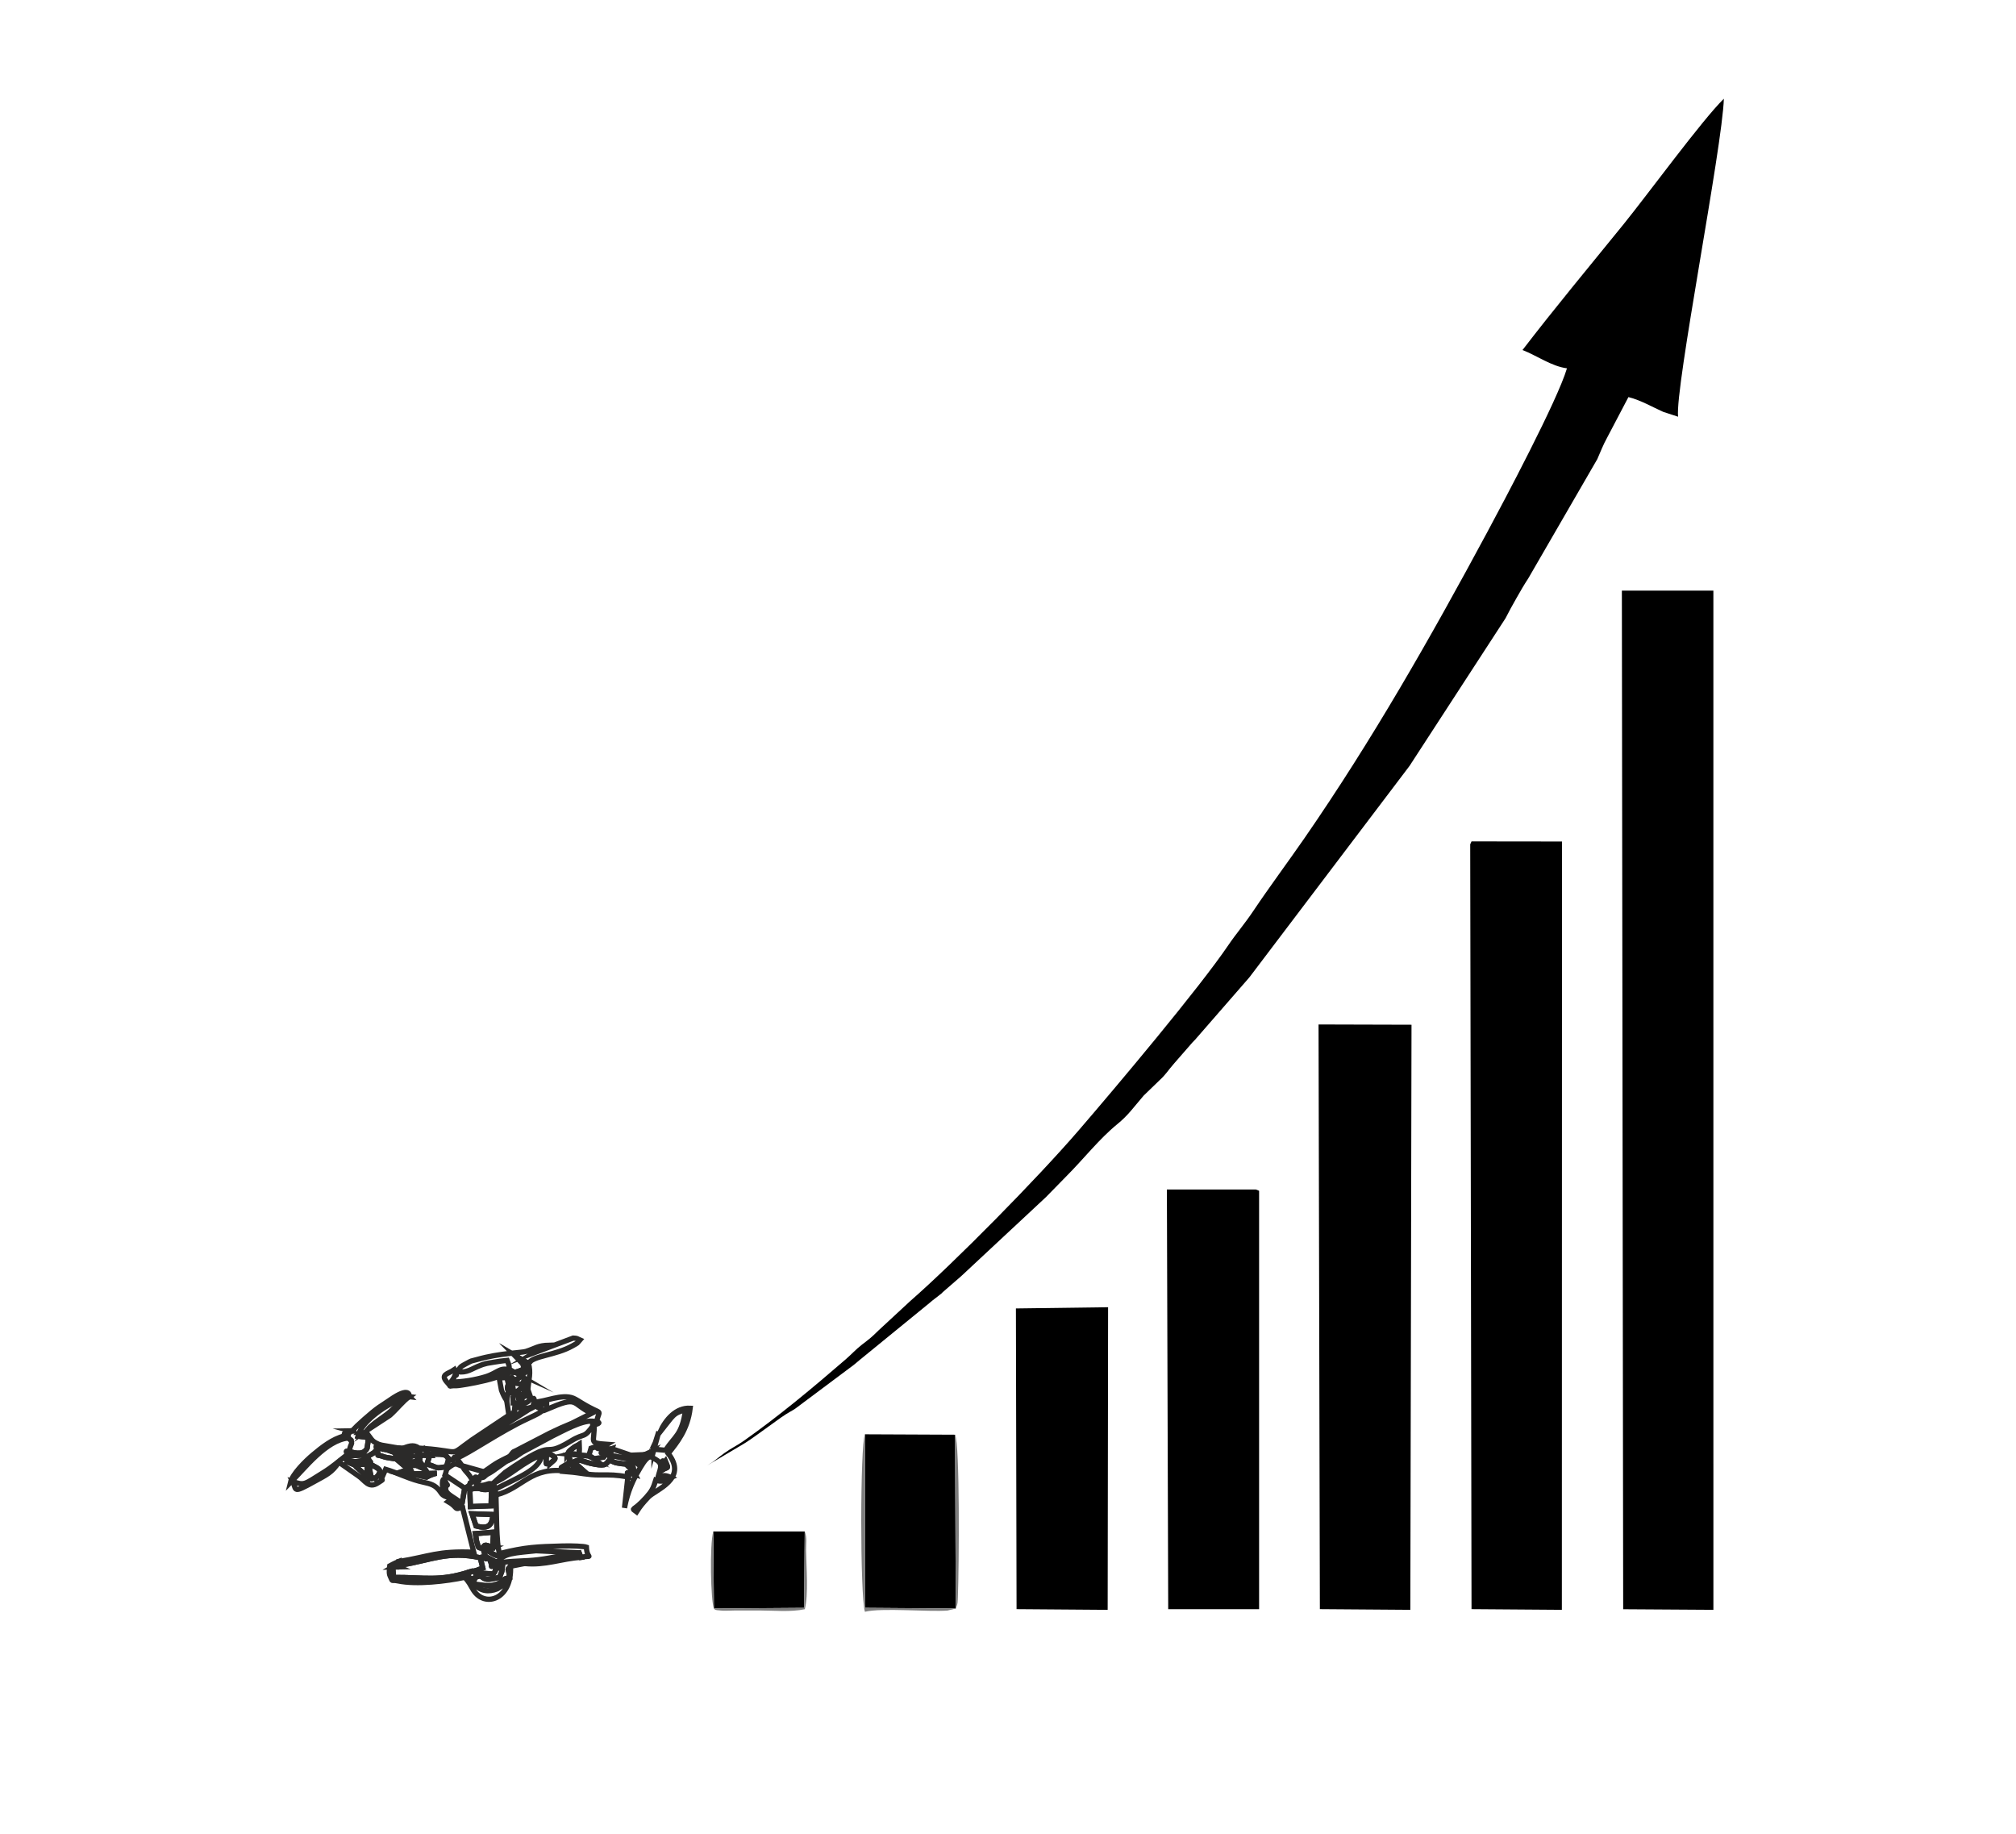
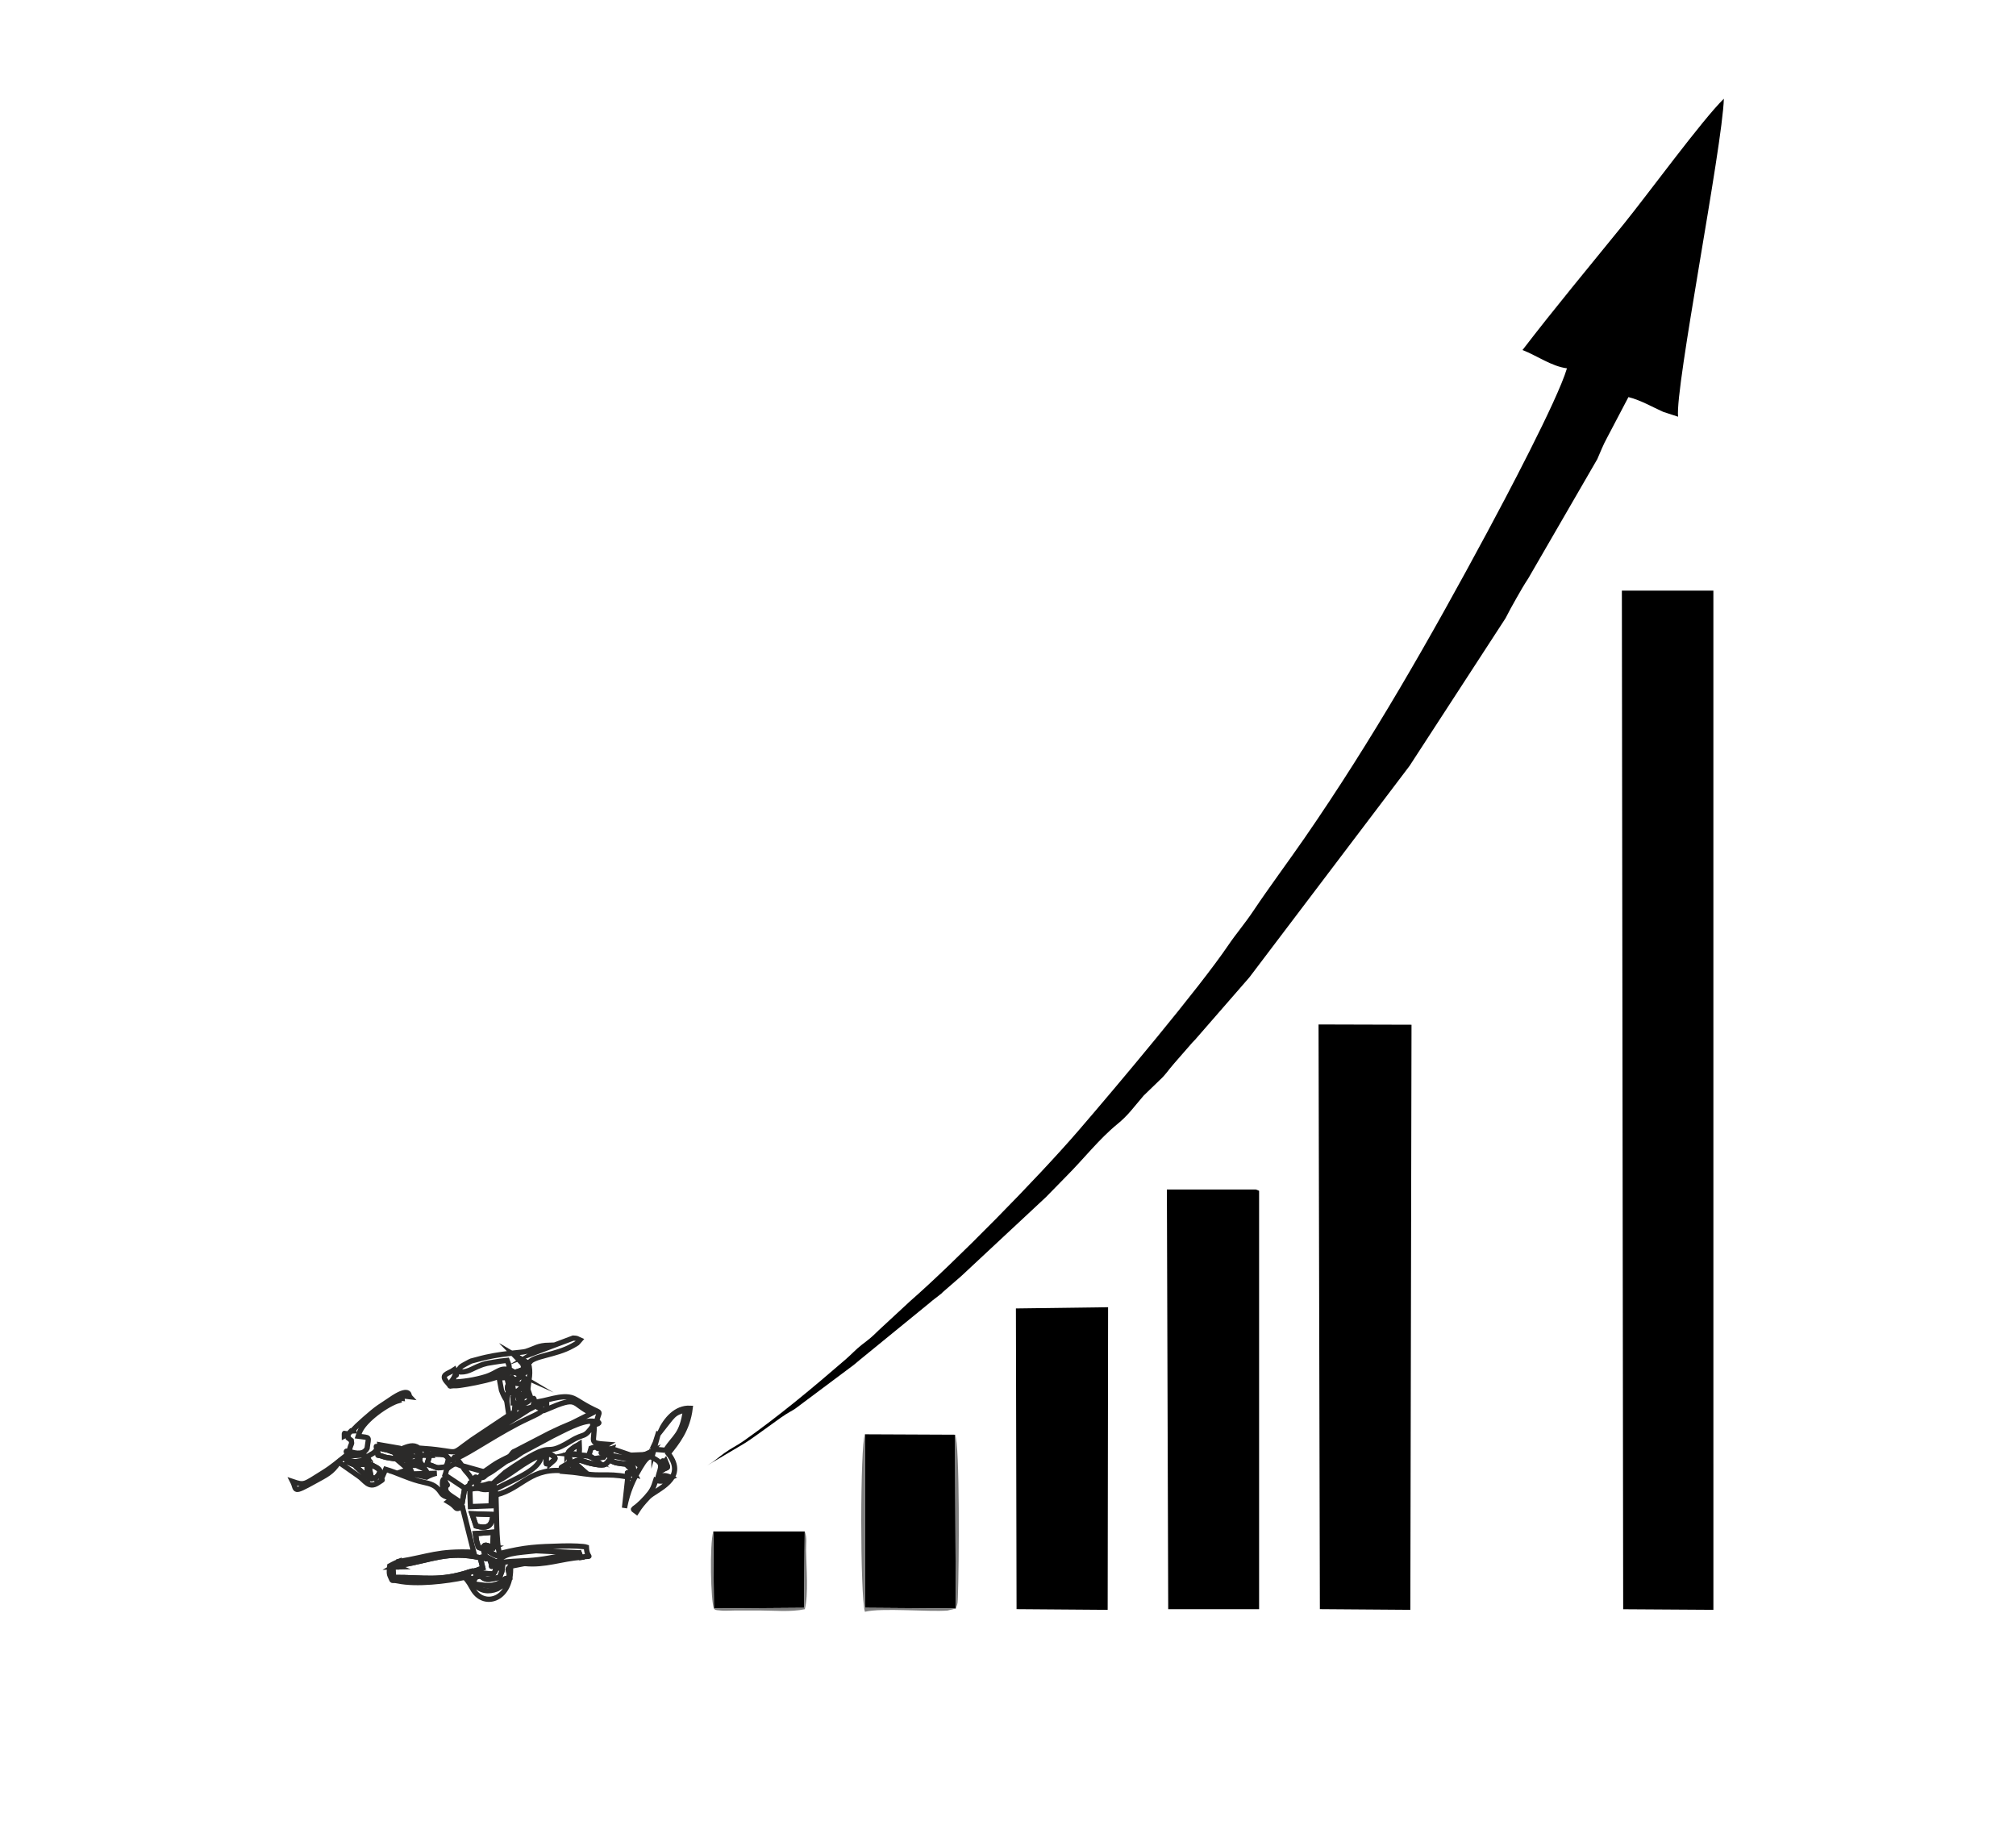
<svg xmlns="http://www.w3.org/2000/svg" xml:space="preserve" width="909px" height="827px" version="1.1" shape-rendering="geometricPrecision" text-rendering="geometricPrecision" image-rendering="optimizeQuality" fill-rule="evenodd" clip-rule="evenodd" viewBox="0 0 909 826.36">
  <g id="Слой_x0020_1">
    <g id="_2101797149184">
      <polygon fill="black" points="731.88,725.18 772.56,725.44 772.55,265.95 731.29,265.95 " />
      <path fill="black" d="M686.49 157.48c6.44,2.5 13.09,7.36 20.04,8.25 -4.28,14.51 -28.77,60.54 -35.87,73.74 -25.87,48.11 -51.98,93.94 -82.45,138.03 -6.8,9.84 -16.44,22.9 -22.92,32.6 -4.11,6.15 -7.96,10.54 -11.42,15.65 -13.3,19.64 -50.64,63.96 -67.5,83.53 -18.94,21.97 -55.92,59.47 -76.05,77.05l-14.14 13.09c-3.57,3.53 -4.23,3.92 -7.5,6.44 -2.8,2.17 -4.52,4.19 -7.46,6.74 -14.52,12.56 -30.16,25.61 -45.83,36.64 -3.29,2.31 -5.47,3.17 -8.83,5.58 -2.93,2.1 -3.95,3.34 -7.64,5.5l16.6 -9.83c4.11,-2.54 10.69,-7.55 16.47,-11.63 2.07,-1.46 2.64,-1.75 4.3,-2.74l1.47 -0.86c0.22,-0.14 0.52,-0.31 0.73,-0.45l26.42 -19.75c0.18,-0.15 0.46,-0.37 0.64,-0.52 0.18,-0.15 0.44,-0.37 0.62,-0.52 0.18,-0.15 0.44,-0.38 0.62,-0.52 0.18,-0.15 0.44,-0.38 0.62,-0.53l31.8 -25.95c1.94,-1.68 2.3,-1.8 4.04,-3.21 3.46,-2.8 -0.29,0.4 1.88,-1.62l7.6 -6.6c0.18,-0.15 0.44,-0.38 0.62,-0.54l37.76 -35.21c0.18,-0.17 0.43,-0.41 0.61,-0.58l9.33 -9.53c7.41,-7.42 14.57,-16.58 22.65,-23.18 5.11,-4.17 7.18,-7.39 11.99,-12.96l7.09 -6.85c3.14,-2.9 3.53,-4.09 6.69,-7.7l8.23 -9.44c0.17,-0.17 0.41,-0.42 0.58,-0.6 0.16,-0.17 0.41,-0.42 0.57,-0.58l24.09 -27.66c0.15,-0.17 0.37,-0.44 0.52,-0.62l71.67 -94.61c0.15,-0.2 0.35,-0.48 0.5,-0.68l43.21 -66.46c1.56,-3.06 2.96,-5.64 5.01,-9.22 1.94,-3.4 3.15,-5.55 5.26,-8.77l31.11 -53.75c1.35,-3.06 2.54,-6.26 4.51,-9.83l9.52 -18.12c5.58,1.42 10.67,4.41 15.63,6.64l6.76 2.21c-1.51,-12.77 20.03,-121.85 20.63,-143.36 -9.61,9.35 -34.49,43.36 -45.12,56.47 -16.08,19.84 -30.84,37.52 -45.66,56.82z" />
-       <polygon fill="black" points="663.5,725.14 704.23,725.44 704.29,379.06 663.5,379.01 662.91,380.31 " />
      <polygon fill="black" points="595.12,725.14 635.91,725.44 636.44,461.66 594.52,461.54 " />
      <polygon fill="black" points="526.74,725.16 567.72,725.16 567.72,536.52 566.23,535.93 526.14,535.93 " />
      <polygon fill="black" points="458.36,725.14 499.44,725.45 499.63,589.02 458.07,589.57 " />
      <polygon fill="black" points="430.95,724.86 430.64,646.49 390,646.31 390,724.55 " />
      <polygon fill="black" points="321.9,724.86 362.57,724.56 362.85,690.1 321.62,690.1 " />
      <path fill="#7D7D7D" d="M430.95 724.86l0.62 -1.67c0.06,-0.29 0.15,-0.64 0.19,-0.98 0.06,-0.4 0.13,-2.22 0.13,-2.27 0.55,-13.46 0.94,-69.37 -1.25,-73.45l0.31 78.37 -40.95 -0.31 0 -78.24c-2.21,4.73 -2.24,72.69 -0.02,80.01 7.75,-1.87 28.43,0.11 37.22,-0.55l3.75 -0.91z" />
      <path fill="#7D7D7D" d="M321.9 724.86c0.73,0.34 -0.63,0.67 3.74,0.96 1.52,0.1 4.31,-0.07 5.98,-0.09 3.53,-0.02 7.08,0 10.61,0 6.73,0 14.12,0.8 20.65,-0.56 1.7,-6.24 0.68,-19.19 0.58,-26.55 -0.04,-3.24 0.53,-5.56 -0.61,-8.52l-0.28 34.46 -40.67 0.3 -0.28 -34.76c-1.72,5.82 -1.16,31.47 0.28,34.76z" />
    </g>
    <g id="_2101797149136">
      <path fill="none" stroke="#2B2A29" stroke-width="2.36" stroke-miterlimit="22.926" d="M208.46 678.97c-2.13,-1.87 -2.44,0.35 -0.08,-1.77l1.17 -6.61c2.43,0.19 2.02,0.89 2.02,-1.19l-2.02 1.19 -8.87 -5.91c0.93,-2.54 -0.04,-2.42 3.27,-4.51 1.8,-1.14 2.96,0.14 4.65,0.62l-2.09 -2.81c-2.39,-1.91 -0.69,-1.24 -2.06,-0.64 0.18,-0.25 0.48,-0.91 0.57,-0.71 0.01,0 2.13,-3.26 15.4,-10.98l17.42 -11.08c-2.81,-0.15 -3.53,-0.32 -5.65,-0.49 -0.92,7.26 0.07,0.95 -2.74,3.63l-16.51 11.02c-11.23,7.95 -4.08,5.26 -21.77,3.96l2.67 3.15c-4.46,0.07 -1.6,-0.53 -4.49,0.4 -0.15,3.4 0.04,2.15 2.37,5.86 -5.78,-2.4 -2.35,-1.65 -7.67,-1.77 2.19,3.92 1.33,2.12 1.72,5.34l-6.5 -1.89 4.95 -1.59 -5.59 -4.78c-1.01,-0.14 -4.52,-0.63 -5.11,-0.84 -5.2,-1.9 -1.91,0.87 -3.54,-3.12l1.43 -0.95c2.24,0.89 2.38,0.52 3.78,1.05 4.9,1.87 1.36,0.03 3.53,2.12l0.58 -3.23 -8.03 -1.39 0.14 1.45c-2.25,-0.93 -1.89,-1.41 -1.43,0.95 -0.88,0.52 -1.43,1.17 -1.56,1.27l-2.63 1.54c-0.14,-0.33 -0.66,0.51 -0.96,0.81 1.88,-0.64 1.35,1.56 1.46,1.17 0.03,-0.11 2.22,0.96 -0.8,1.54l-0.52 -1.99c-1.32,0.28 -3.91,1.01 -5.52,0.79 -5.1,-0.69 -2.86,-0.52 -2.77,-2.5l-0.13 -0.59 0.89 -1.49c3.38,1.13 6.72,1.41 8.09,-1.42 0.66,-5.61 1.66,-4.57 -4.03,-5.4l0.55 -1.67c2.07,-5.62 12.81,-13.08 17.71,-14.39 -0.64,-1.94 -0.74,-1.23 1.52,-1 -0.2,-1.66 -0.58,-1.34 1.05,-1.05l2.22 0.27c-0.01,-0.01 0.64,-4.53 -7.12,0.43l-5.79 3.87c-0.21,0.14 -0.51,0.33 -0.72,0.47 -3.31,2.27 -10.18,8.48 -12.27,10.71l2.06 -0.11 -2.32 0.04 -1.49 1.52c-1.96,-0.43 -1.62,-0.98 -1.62,0.8l1.62 -0.8 0.11 1.71 1.39 1.09c0.4,2.32 -0.04,0.5 -0.96,4.93 -1.86,-0.12 -1.36,-0.45 -0.89,1.49 -4.23,3.26 -6.45,5.39 -10.88,8.14 -8.64,5.34 -8.24,5.82 -13.69,3.99 1.92,3.75 -0.52,5.69 10.18,-0.26 4.82,-2.67 7.65,-3.83 10.58,-8.5l8.83 6.2c2.88,1.84 4.59,5.91 8.77,3.18 3.89,-2.53 0.71,-0.27 2.04,-2.77l1.49 -3.38c5.53,1.65 9.33,3.8 15.05,5.34 2.92,0.79 5.73,0.99 7.86,2.83 2.81,2.44 1.48,3.55 5.99,4.65 -0.15,-0.26 -0.47,-0.89 -0.54,-0.7l-1.93 -2.59c-1.16,-2.06 -0.11,0.69 -0.74,-1.84 -0.2,-0.82 -0.12,-5.5 1.49,-1.76 1.16,2.7 0.49,-0.1 0.37,1.31l-0.38 0.63c-0.73,2.94 2.48,3.98 5.91,6.52 -3.79,1.24 1.19,-0.41 -2.06,-0.34 -2.8,0.06 0.65,-1.89 -2.77,0.53 4.53,2.62 2.55,4.12 6.34,2.3zm-27.25 -21.85l1.22 0.8 -1.22 -0.8 -0.88 -2.66c3.84,2.39 2.36,2.83 5.46,1.69 -0.23,-0.24 -0.54,-0.96 -0.68,-0.73 -0.15,0.24 -0.56,-0.54 -0.76,-0.68l-1.83 -1.13c-0.23,-0.14 -0.69,-0.31 -1.02,-0.48l7.88 1.04 0.27 -0.9c-2.33,-2.5 -4.65,-1.95 -7.75,-0.71l-0.4 0.57c-2.28,-0.77 -1.74,-1.04 -1.17,1.33l-1.03 1.64 1.91 1.02zm5.85 1.64l-1.96 -0.09c1.13,1.26 -0.45,2.01 1.96,0.09 2.22,0.42 1.93,0.96 1.33,-1.15l-1.33 1.15zm42.88 -2.59l0.08 1.5c2.33,-1.05 2.27,-1.17 4.56,-2.69 0.21,-0.15 0.49,-0.35 0.71,-0.5l13.84 -7.42c4.52,-2.18 13.01,-7.03 17.93,-6.68 8.41,0.6 -4.31,3.04 1.96,0.3 1.25,-6.51 3.36,-2.37 -6.62,-8.42 -0.67,-0.42 -2.88,-1.82 -3.91,-2.23 -5.16,-2.09 -12.66,1.67 -17.56,1.73 -1.19,2.89 0.9,1.62 -1.82,2.97l-18.67 11.92c-0.22,0.14 -0.52,0.32 -0.74,0.45l-12.2 8.02c-2.08,2.02 -0.5,0.15 -1.41,1.83 4.71,-1.62 19.74,-12.12 31.81,-17.67 0.75,-0.34 5.11,-2.39 5.6,-2.83 2.4,-2.18 4.06,0.35 -2.14,-2.81l5.11 -1.38 0 2.81c14.74,-6.29 10.68,-2.89 20.28,1.8l-8.91 4.47c-3.69,1.53 -6.28,2.66 -9.78,4.37l-14.14 7.32c-3.2,1.8 -1.74,0.24 -3.98,3.14zm-6.84 14.98l-0.38 -2 0.38 2 0.52 2.51c12.25,-3.06 15.59,-13.14 32.37,-10.67 1.34,-4.43 -7.17,0.66 -0.01,-3.47 2.31,0.45 0.16,0.33 0.85,-2.18l-1.21 -1.76c1.51,-2.07 0.04,-0.92 2.79,-3.09 1.41,-1.12 1.58,-0.84 2.7,-1.6 0.23,6.86 -0.19,3.65 -3.93,4.41l8.14 0.76c0.1,0.03 2.13,1.07 2.56,1.24 -3.08,-2.43 -2.7,0.31 -1.38,-4.72 4.73,-1.73 0.55,2.44 7.31,-1.74 -8.9,-0.63 -5.52,-0.82 -5.94,-9.03 -4.87,6.87 -3.9,3.54 -10.38,7.49 -14.79,9.02 -4.51,-3.21 -29.75,14.21l-5.31 4.82c7.77,-3.3 13.39,-9.73 21.89,-12.68 -1.1,6.65 -10,9.73 -21.22,15.5zm50.3 -17.46l2.52 -0.87 -0.92 2.94 9.15 1.82 0.28 -1.84 -8.51 -2.92 -2.34 0.13c-5.62,3.56 -0.18,0.69 -0.18,0.74zm9.71 11.79c1.62,-1.26 -3.12,-2.84 3.13,-1.04 -3.42,-6.05 2,-1.65 -2.88,-3.52 4.23,4.41 1.41,-0.71 1.61,-1.04 -2.09,-0.12 -4.17,-0.16 -6.23,-0.57 -2.57,-0.51 -0.37,0.07 -1.77,-0.43 -1.7,-0.62 -1.31,-0.78 -1.91,-1.24 -1.92,1.9 -1.4,3.15 -6.88,2.16 -6.48,-1.18 -5.91,-2.67 -9.4,-1.12 -0.03,0.54 0.74,0.57 0.86,0.98l3.48 3.09 -4.57 -0.65 -2.2 1.13c5.31,0.44 8.77,1.43 13.91,1.39 5.46,-0.03 7.36,-0.03 12.85,0.86zm-69.89 2.13c2.9,-1.48 0.46,0.24 2.37,-1.44 1.71,-1.5 1.9,-2.11 2.61,-2.95l-9.46 -2.65c-0.14,1.71 3.05,3.39 4.48,7.04zm2.51 -1.55c-1.84,-0.51 -1.49,-0.85 -1.09,1.01l0.31 2.46 -0.31 -2.46c1.69,0.26 1.37,0.64 1.09,-1.01 2.58,-0.38 2.02,-0.03 3.54,-1.53l-3.54 1.53zm-29.82 -1.9l11.04 -0.28c-0.98,0.08 -3.16,0.9 -4.66,1.74l-6.38 -1.46zm-17.94 -3.84c2.83,1.55 5.13,2.19 1.14,5.96 -2.2,-1.31 -1.01,2.22 -2.09,-2.27 -1.17,-4.86 0.85,-3.6 0.95,-3.69zm-8.39 -0.25l5.9 -0.33 0.1 5.64 -4.89 -4.34c-1.19,-1.29 0,-0.48 -1.11,-0.97zm41.73 0.84c-5.55,0.94 -3.29,0.49 -8.78,-1.18l1.4 -4.4c8.22,-0.32 6.88,0.69 8.41,2.01l-1.03 3.57zm46.59 -1.3c-1.4,-1.37 -1.87,2.05 -1.62,-2.31 0.22,-3.58 -0.44,-0.37 1.38,-2.29 3.89,2.16 2.91,2.23 0.24,4.6z" />
      <path fill="none" stroke="#2B2A29" stroke-width="2.36" stroke-miterlimit="22.926" d="M226.14 619.61c-0.37,-4.27 1.22,-1.26 2.34,-1.44 2.56,-0.4 1.63,1.46 7.81,-1.29 -0.78,-3.45 0.1,-1.45 -2.89,-4.84 -0.17,-0.2 -0.7,-0.84 -0.98,-1.12l5.85 3.44 -1.34 3.73c-8.09,8.68 -4.47,-1.49 -7.42,4.91 -2.29,4.97 2.03,4.55 2.26,4.73l-0.89 -4.66 4.56 0.66c1.84,-2.52 -0.09,-2.57 1.59,-0.9l0.92 3.16c0.48,-4.41 1.54,-7.48 0.32,-11.63 2.09,-3.54 12.21,-3.58 19.89,-7.95 2.63,-1.5 1.73,-0.83 3.3,-2.62 -1.4,-0.59 -0.91,-0.77 -3.02,-0.86l-17.81 6.7c1.23,-0.75 1.53,-0.7 3.06,-1.32l3.96 -2.18c-5.24,0.15 -6.11,1.4 -10.49,2.81 -2.09,0.67 -11.52,0.7 -21.9,3.61 -3.66,1.03 -1.97,0.25 -5.2,1.98 -0.42,0.23 -1.68,0.88 -2.27,1.38l-1.79 2.16c4.83,0.7 6.3,-1.25 10.95,-2.96 0.25,-0.09 0.55,-0.22 0.81,-0.3l1.82 -0.49c0.03,-0.01 3.05,-0.51 3.18,-0.54 1.89,-0.31 4.08,-0.63 5.91,-0.8l0.6 1.55c0.96,2.99 -0.7,1.85 1.7,3.27 -5.37,-2.41 -6.18,0.76 -12.03,2.56 -4.76,1.46 -10.49,2.37 -15.53,2.42 0.09,-0.27 0.42,-0.89 0.47,-0.71l0.86 -1.41c0.88,-2.83 1.72,1.16 0.07,-3.45 -2.97,2.04 -6.61,2.05 -2.96,5.94 2.18,2.31 -0.44,1.12 4.03,1.25 0.66,0.02 3.85,-0.53 4.71,-0.67 4.25,-0.71 12.6,-2.46 15.55,-4.12zm5.84 8.37l4.78 0.44 -0.9 -3.68c-0.27,0.21 -0.66,0.17 -0.79,0.62l-3.09 2.62zm-3.38 -7.44c0.41,-2.04 0.88,-1.74 -1.09,-1.23l1.09 1.23zm-0.12 10.6c0.7,-5.94 1.48,-3.5 0.33,-9.92 -5.21,-1.99 0.91,0.39 -3.79,-0.63l1.09 5.85c0.77,2.04 1.29,3.11 2.37,4.7z" />
      <path fill="none" stroke="#2B2A29" stroke-width="2.36" stroke-miterlimit="22.926" d="M222.26 682.47c-0.38,5.05 -2.13,6.64 -7.6,5.19l-1.84 -5.51 9.44 0.32zm-0.63 -11.55l-0.22 7.64 -9.3 0.34 -0.25 -7.36c0.93,-0.46 0.5,-0.66 2.48,-0.81 3.3,-0.25 2.3,1.12 7.29,0.19zm-3.43 -7.7c-0.71,0.84 -0.9,1.45 -2.61,2.95 -1.91,1.68 0.53,-0.04 -2.37,1.44 -2.07,1.04 -0.68,-0.37 -1.65,1.79 0,2.08 0.41,1.38 -2.02,1.19l-1.17 6.61c-2.36,2.12 -2.05,-0.1 0.08,1.77l5.16 20.5c-16.55,-0.66 -19.7,1.91 -33.86,4.21 -0.16,1.9 -0.5,1.22 1.71,1.44 12.41,-1.93 20.57,-6.43 35.07,-3.15 2.51,-1.61 3.45,3.65 1.68,-2.76 2.57,-1.78 1.38,0.45 -0.31,-1.38 -3.05,-0.7 -1.8,0.07 -2.95,-3.12 -0.11,-0.3 -0.49,-3.13 -0.59,-3.61l8.17 -0.66 -0.47 7.25c-1.49,0.72 -4.12,0.17 0.17,2.52 2.59,1.42 1.93,0.53 3.01,-0.13 -1.56,-4.39 -1.34,-20.18 -1.63,-26.42l-0.52 -2.51 -0.38 -2c-3.03,-1.57 -1.9,0.3 -7.77,0.38l-0.31 -2.46c-0.4,-1.86 -0.75,-1.52 1.09,-1.01l3.54 -1.53c1.61,-0.79 1.7,-0.89 2.92,-1.68l5.58 -3.99c2.62,-1.65 0.08,-0.07 2.25,-1.19l-0.08 -1.5c-2.07,1.02 -4.94,2.46 -6.3,3.31 -1.35,0.84 -2.13,1.42 -2.86,1.93 -1.13,0.79 -1.68,1.18 -2.58,1.81zm-41.11 42.92l2.45 -0.05c-0.82,-0.34 1.97,-2.47 -2.45,0.05z" />
      <path fill="none" stroke="#2B2A29" stroke-width="2.36" stroke-miterlimit="22.926" d="M213.41 713.09l0.93 0.78 -0.93 -0.78c1.25,-2.97 0.18,-1.92 3.3,-3.05l-0.04 -1.15 5.72 0.39c1.26,-1.58 0.6,-0.89 1.52,-3.09l2.61 -0.36 -0.31 2.49 0.31 -2.49c-0.05,-0.06 -2.75,-5.6 -2.61,0.36 -4.29,-1.39 -0.79,1.7 -3.27,-3.89l3.9 2.05c1.7,-4.62 8.32,-4.55 17.14,-5.54l19.45 0.92 0.8 2.05c6.09,-1.28 2.73,1.37 2.47,-4.61 -1.08,-0.37 -6.3,-0.63 -10.78,-0.5 -11.46,0.33 -16.58,0.44 -28.37,3.41 -1.08,0.66 -0.42,1.55 -3.01,0.13 -4.29,-2.35 -1.66,-1.8 -0.17,-2.52 -0.01,0 -4.16,-3.19 -4.16,0.14 1.69,1.83 2.88,-0.4 0.31,1.38 1.77,6.41 0.83,1.15 -1.68,2.76l1.15 4.61 -3.19 1.24c-0.69,3.93 3.11,-0.2 -1.36,3.98 -2.47,-2.19 -3.14,2.47 -1.52,-3.42 -13.53,4.38 -20.13,2.38 -34.15,2.45l-0.38 -4.69c4.42,-2.52 1.63,-0.39 2.45,-0.05l1.93 -0.97c-2.21,-0.22 -1.87,0.46 -1.71,-1.44 -1.27,0.53 -1.52,0.67 -2.57,1.18l-1.44 0.78c-0.08,1.39 -0.5,3.18 0.15,4.55 1.46,3.07 0.14,1.51 3.51,2.21 8.45,1.77 22.03,0.14 30.16,-1.61l1.14 1.34c0.18,0.24 0.8,1.12 0.99,1.41l1.73 2.97c5.24,8.29 17.54,4.03 16.76,-10.7l6.35 -1.25 -5.54 -0.03c-2.89,4.62 -1.9,0.31 -1.2,6.36 -2.8,0.71 -2,0.51 -4.1,2.27 3.11,-1.13 1.04,-1.3 2.73,0.15l-4.24 2.69c-3.83,1.5 -7.62,1.11 -10.51,-2.27 -2.55,-2.99 -0.17,-0.24 -0.27,-0.64z" />
      <path fill="none" stroke="#2B2A29" stroke-width="2.36" stroke-miterlimit="22.926" d="M181.47 705.12l-1.93 0.97 -2.45 0.05 0.38 4.69c14.02,-0.07 20.62,1.93 34.15,-2.45l2.88 -0.56 3.19 -1.24 -1.15 -4.61c-14.5,-3.28 -22.66,1.22 -35.07,3.15z" />
      <path fill="none" stroke="#2B2A29" stroke-width="2.36" stroke-miterlimit="22.926" d="M294.88 653.05l2.17 -7.93 -2.76 8.65 0.59 -0.72 -6.76 7 -3.56 -2.53c3.09,-0.19 4.02,0.14 6.15,-2.05 5.95,0.6 1.89,0.34 3.36,-1.55l-3.36 1.55 -6.28 0.27 -0.28 1.84 0.82 2.3c-0.2,0.33 2.62,5.45 -1.61,1.04 4.88,1.87 -0.54,-2.53 2.88,3.52 -6.25,-1.8 -1.51,-0.22 -3.13,1.04l-1.53 14.02c1.5,-7.82 3.9,-12.71 7.05,-18.06 3.98,-6.76 4.9,-5 7.14,-3.71 3.93,2.29 1.32,4.74 0.71,9.17 1.17,-0.85 1.43,-3.23 6.15,-1.08 -2.49,1.24 -4.1,2.22 -6.94,1.17 -1.18,3.83 -1.86,5.02 -4.35,7.81 -5.99,6.71 -6.99,4.38 -4.32,6.45 1.58,-2.51 2.97,-4.15 5.3,-6.63 3.12,-3.33 18.05,-8.12 8.97,-19.66 4,-5 8.72,-10.76 9.9,-20.4 -6.38,-0.33 -11.01,5.11 -13.59,10.76 5.98,-7.54 5.75,-8.58 11.53,-10.03 -1.71,11.63 -4.73,11.57 -9,18.22l-5.25 -0.46zm3.74 9.33c-0.27,-6.58 0.58,-2.87 1.4,-3.91 1.53,3.77 1.35,2.23 -1.4,3.91z" />
      <path fill="none" stroke="#2B2A29" stroke-width="2.36" stroke-miterlimit="22.926" d="M224.54 704.35l-3.9 -2.05c2.48,5.59 -1.02,2.5 3.27,3.89 -0.14,-5.96 2.56,-0.42 2.61,-0.36l-0.31 2.49 -0.99 2.55c-3.81,0.45 -5.96,1.98 -8.51,-0.83 -3.12,1.13 -2.05,0.08 -3.3,3.05l0.93 0.78c4.94,0.56 6.72,1.34 11.36,-0.71 2.1,-1.76 1.3,-1.56 4.1,-2.27 -0.7,-6.05 -1.69,-1.74 1.2,-6.36l5.54 0.03c9.16,0.98 16.74,-2.24 25.39,-2.78l-0.8 -2.05c-6.3,0.81 -11.9,2.29 -18.24,3.09 -6.34,0.81 -12.09,0.41 -18.35,1.53zm-10.04 3.47l-2.88 0.56c-1.62,5.89 -0.95,1.23 1.52,3.42 4.47,-4.18 0.67,-0.05 1.36,-3.98z" />
-       <path fill="none" stroke="#2B2A29" stroke-width="2.36" stroke-miterlimit="22.926" d="M181.28 630.12c0.23,2.01 0.57,1.49 -1.52,1 -1.94,4.93 -7.88,7.53 -12.41,11.47 -1.1,0.95 -1.12,1.14 -1.67,1.79l10.05 -6.58c3.19,-2.79 5.9,-6.44 8.82,-8.46l-2.22 -0.27 -1.05 1.05zm-19.23 15.39l-0.55 1.67c5.69,0.83 4.69,-0.21 4.03,5.4 -1.37,2.83 -4.71,2.55 -8.09,1.42l-0.89 1.49 0.13 0.59 6.26 -0.36c3.01,0.83 0.34,-0.95 2.03,2.07l0.52 1.99c3.02,-0.58 0.83,-1.65 0.8,-1.54 -0.11,0.39 0.42,-1.81 -1.46,-1.17 0.3,-0.3 0.82,-1.14 0.96,-0.81l2.63 -1.54c0.13,-0.1 0.68,-0.75 1.56,-1.27 -0.46,-2.36 -0.82,-1.88 1.43,-0.95l-0.14 -1.45c-3.9,-1.73 -3.22,-1.93 -5.98,-5.44l-3.24 -0.1zm-3.4 -0.69l-0.26 -0.07 2.32 -0.04 -2.06 0.11zm-3.37 2.25c-5.31,1.24 -10.33,5.29 -14.13,8.47 -3.4,2.84 -9.27,8.64 -10.18,12.49 6.41,-6.34 16,-19.08 26.04,-20.05l1.39 1.09 -1.39 -1.09 -0.11 -1.71 -1.62 0.8z" />
      <path fill="none" stroke="#2B2A29" stroke-width="2.36" stroke-miterlimit="22.926" d="M238.27 614.36l-5.85 -3.44c0.28,0.28 0.81,0.92 0.98,1.12 2.99,3.39 2.11,1.39 2.89,4.84 -6.18,2.75 -5.25,0.89 -7.81,1.29 -1.12,0.18 -2.71,-2.83 -2.34,1.44l1.37 -0.3c1.97,-0.51 1.5,-0.81 1.09,1.23l0.21 0.68c1.15,6.42 0.37,3.98 -0.33,9.92l0.97 6.57c2.81,-2.68 1.82,3.63 2.74,-3.63 2.12,0.17 2.84,0.34 5.65,0.49l1.27 0.16c2.72,-1.35 0.63,-0.08 1.82,-2.97 -0.2,-3.19 -0.14,-0.48 -1.53,-1.72 -2.14,3.13 -3.37,2.04 -8.01,2.11 -0.11,-3.28 -0.19,-2.4 0.59,-4.17l-0.21 -0.25c-0.23,-0.18 -4.55,0.24 -2.26,-4.73 2.95,-6.4 -0.67,3.77 7.42,-4.91l1.34 -3.73zm-0.32 11.63l-0.92 -3.16c-1.68,-1.67 0.25,-1.62 -1.59,0.9l0.42 1.01 0.9 3.68c0.89,0.59 1.92,1.1 2.64,1.62l-1.45 -4.05z" />
-       <path fill="none" stroke="#2B2A29" stroke-width="2.36" stroke-miterlimit="22.926" d="M211.86 671.54l0.25 7.36 9.3 -0.34 0.22 -7.64c-4.99,0.93 -3.99,-0.44 -7.29,-0.19 -1.98,0.15 -1.55,0.35 -2.48,0.81z" />
      <path fill="none" stroke="#2B2A29" stroke-width="2.36" stroke-miterlimit="22.926" d="M275.06 657.64l-0.06 -1.88 0.92 -2.94 -2.52 0.87c-0.74,2.59 0.33,1.17 -1.24,2.96l-4.28 0.65c-0.43,-0.17 -2.46,-1.21 -2.56,-1.24l-8.14 -0.76 -1.56 0.28 1.21 1.76c-0.69,2.51 1.46,2.63 -0.85,2.18 4.83,1.22 1.44,-0.04 2.57,2.58l4.57 0.65 -3.48 -3.09c-0.12,-0.41 -0.89,-0.44 -0.86,-0.98 3.49,-1.55 2.92,-0.06 9.4,1.12 5.48,0.99 4.96,-0.26 6.88,-2.16z" />
-       <path fill="none" stroke="#2B2A29" stroke-width="2.36" stroke-miterlimit="22.926" d="M178.72 655.67l-0.09 1.74 5.59 4.78 -4.95 1.59 6.5 1.89c-0.39,-3.22 0.47,-1.42 -1.72,-5.34 5.32,0.12 1.89,-0.63 7.67,1.77 -2.33,-3.71 -2.52,-2.46 -2.37,-5.86 2.89,-0.93 0.03,-0.33 4.49,-0.4l-2.67 -3.15 -1.52 0.58 -0.27 0.9 -0.03 2.07c-1.96,-0.77 -1.29,-0.84 -0.96,1.37 0.6,2.11 0.89,1.57 -1.33,1.15 -2.41,1.92 -0.83,1.17 -1.96,-0.09l-2.67 -0.75 -1.22 -0.8 -1.91 -1.02 1.03 -1.64c-0.57,-2.37 -1.11,-2.1 1.17,-1.33l0.4 -0.57 -2.6 -0.12 -0.58 3.23z" />
      <path fill="none" stroke="#2B2A29" stroke-width="2.36" stroke-miterlimit="22.926" d="M202.34 657.34c-1.53,-1.32 -0.19,-2.33 -8.41,-2.01l-1.4 4.4c5.49,1.67 3.23,2.12 8.78,1.18l1.03 -3.57z" />
      <path fill="none" stroke="#2B2A29" stroke-width="2.36" stroke-miterlimit="22.926" d="M217.91 697.83c0,-3.33 4.15,-0.14 4.16,-0.14l0.47 -7.25 -8.17 0.66c0.1,0.48 0.48,3.31 0.59,3.61 1.15,3.19 -0.1,2.42 2.95,3.12z" />
      <path fill="none" stroke="#2B2A29" stroke-width="2.36" stroke-miterlimit="22.926" d="M214.66 687.66c5.47,1.45 7.22,-0.14 7.6,-5.19l-9.44 -0.32 1.84 5.51z" />
      <path fill="none" stroke="#2B2A29" stroke-width="2.36" stroke-miterlimit="22.926" d="M216.71 710.04c2.55,2.81 4.7,1.28 8.51,0.83l0.99 -2.55 0.31 -2.49 -2.61 0.36c-0.92,2.2 -0.26,1.51 -1.52,3.09l-5.72 -0.39 0.04 1.15z" />
      <path fill="none" stroke="#2B2A29" stroke-width="2.36" stroke-miterlimit="22.926" d="M180.33 654.46l0.88 2.66 1.22 0.8 2.67 0.75 1.96 0.09 1.33 -1.15c-0.33,-2.21 -1,-2.14 0.96,-1.37l0.03 -2.07 -7.88 -1.04c0.33,0.17 0.79,0.34 1.02,0.48l1.83 1.13c0.2,0.14 0.61,0.92 0.76,0.68 0.14,-0.23 0.45,0.49 0.68,0.73 -3.1,1.14 -1.62,0.7 -5.46,-1.69z" />
      <path fill="none" stroke="#2B2A29" stroke-width="2.36" stroke-miterlimit="22.926" d="M169.98 653.45c1.63,3.99 -1.66,1.22 3.54,3.12 0.59,0.21 4.1,0.7 5.11,0.84l0.09 -1.74c-2.17,-2.09 1.37,-0.25 -3.53,-2.12 -1.4,-0.53 -1.54,-0.16 -3.78,-1.05l-1.43 0.95z" />
      <path fill="none" stroke="#2B2A29" stroke-width="2.36" stroke-miterlimit="22.926" d="M284.97 659.88l-0.82 -2.3 -9.15 -1.82 0.06 1.88c0.6,0.46 0.21,0.62 1.91,1.24 1.4,0.5 -0.8,-0.08 1.77,0.43 2.06,0.41 4.14,0.45 6.23,0.57z" />
      <path fill="none" stroke="#2B2A29" stroke-width="2.36" stroke-miterlimit="22.926" d="M156.68 656.08c-0.09,1.98 -2.33,1.81 2.77,2.5 1.61,0.22 4.2,-0.51 5.52,-0.79 -1.69,-3.02 0.98,-1.24 -2.03,-2.07l-6.26 0.36z" />
      <path fill="none" stroke="#2B2A29" stroke-width="2.36" stroke-miterlimit="22.926" d="M169.11 666.28c3.99,-3.77 1.69,-4.41 -1.14,-5.96 -0.1,0.09 -2.12,-1.17 -0.95,3.69 1.08,4.49 -0.11,0.96 2.09,2.27z" />
      <path fill="none" stroke="#2B2A29" stroke-width="2.36" stroke-miterlimit="22.926" d="M159.58 660.07c1.11,0.49 -0.08,-0.32 1.11,0.97l4.89 4.34 -0.1 -5.64 -5.9 0.33z" />
      <path fill="none" stroke="#2B2A29" stroke-width="2.36" stroke-miterlimit="22.926" d="M255.62 655.58l1.56 -0.28c3.74,-0.76 4.16,2.45 3.93,-4.41 -1.12,0.76 -1.29,0.48 -2.7,1.6 -2.75,2.17 -1.28,1.02 -2.79,3.09z" />
      <path fill="none" stroke="#2B2A29" stroke-width="2.36" stroke-miterlimit="22.926" d="M247.66 655.01c-1.82,1.92 -1.16,-1.29 -1.38,2.29 -0.25,4.36 0.22,0.94 1.62,2.31 2.67,-2.37 3.65,-2.44 -0.24,-4.6z" />
      <path fill="none" stroke="#2B2A29" stroke-width="2.36" stroke-miterlimit="22.926" d="M294.07 653.92c-1.47,1.89 2.59,2.15 -3.36,1.55 -2.13,2.19 -3.06,1.86 -6.15,2.05l3.56 2.53 6.76 -7 -0.59 0.72 -0.22 0.15z" />
-       <path fill="none" stroke="#2B2A29" stroke-width="2.36" stroke-miterlimit="22.926" d="M192.29 665.62c1.5,-0.84 3.68,-1.66 4.66,-1.74l-11.04 0.28 6.38 1.46z" />
      <path fill="none" stroke="#2B2A29" stroke-width="2.36" stroke-miterlimit="22.926" d="M298.62 662.38c2.75,-1.68 2.93,-0.14 1.4,-3.91 -0.82,1.04 -1.67,-2.67 -1.4,3.91z" />
      <path fill="none" stroke="#2B2A29" stroke-width="2.36" stroke-miterlimit="22.926" d="M233.68 629.97c-0.02,0.95 2.25,2.74 1.61,-0.13 -0.66,-2.96 3.66,-0.2 -0.47,-0.32 -2.08,-0.05 -1.08,-1.96 -1.14,0.45z" />
    </g>
  </g>
</svg>